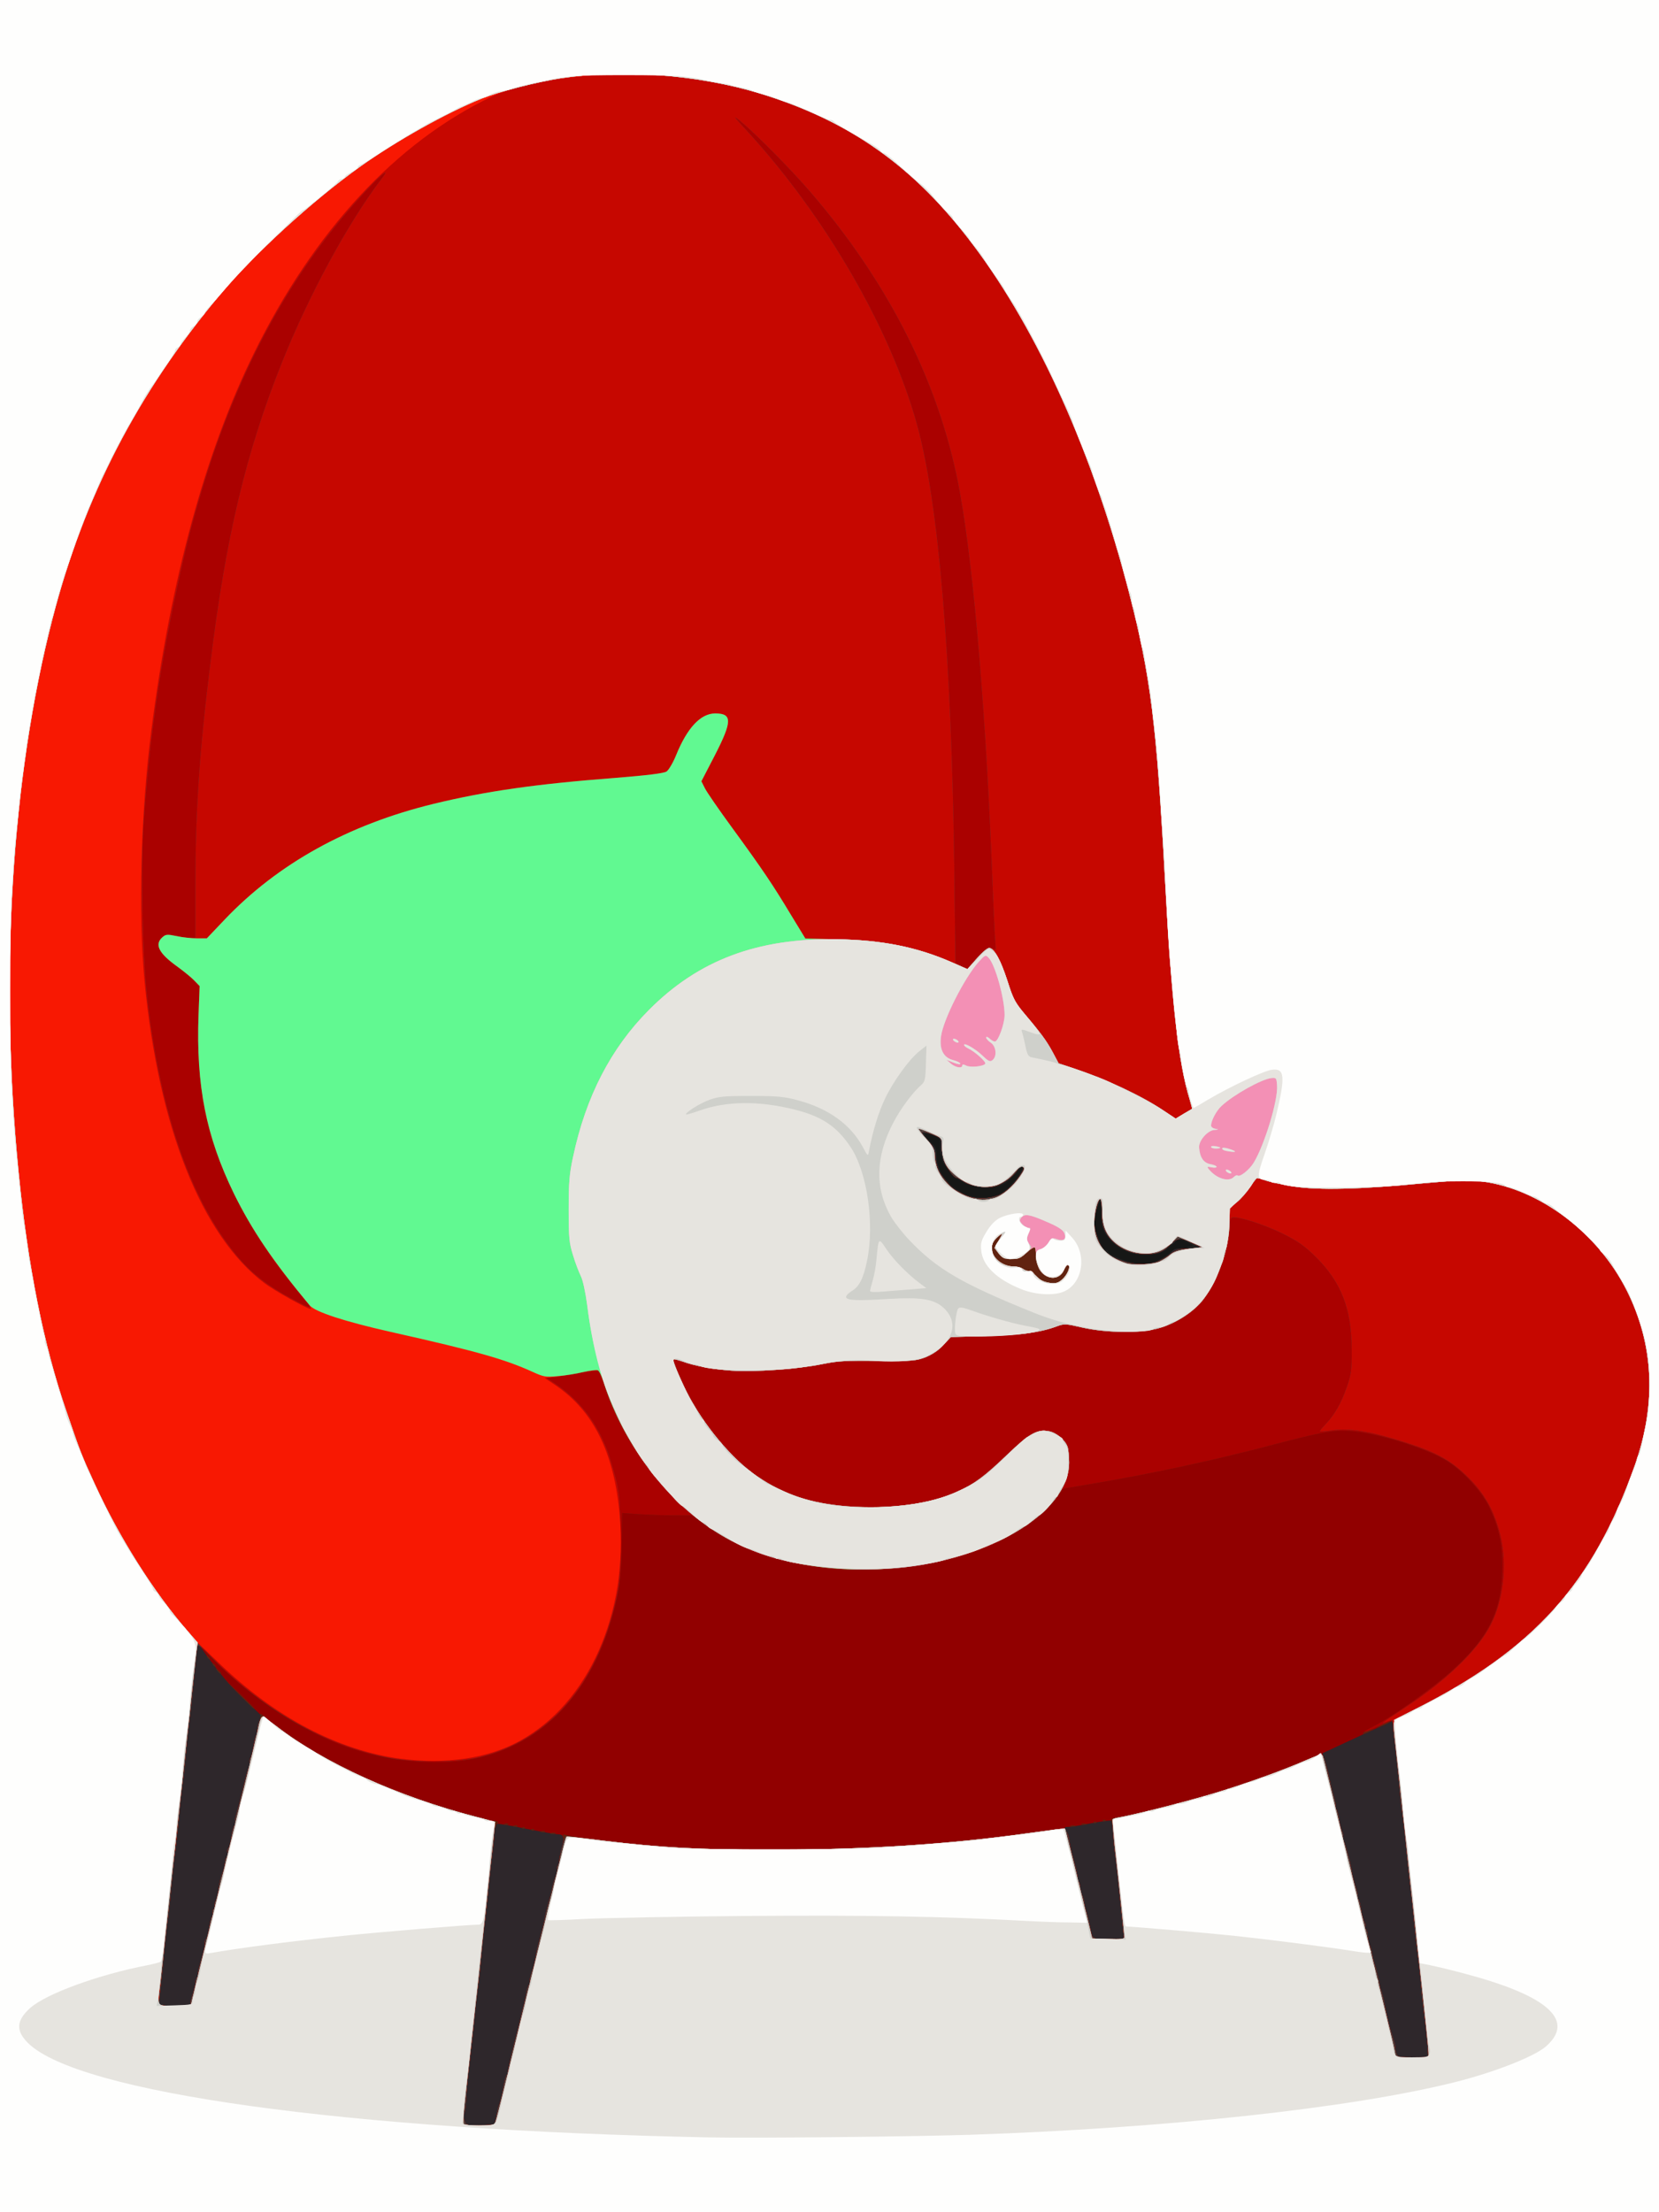
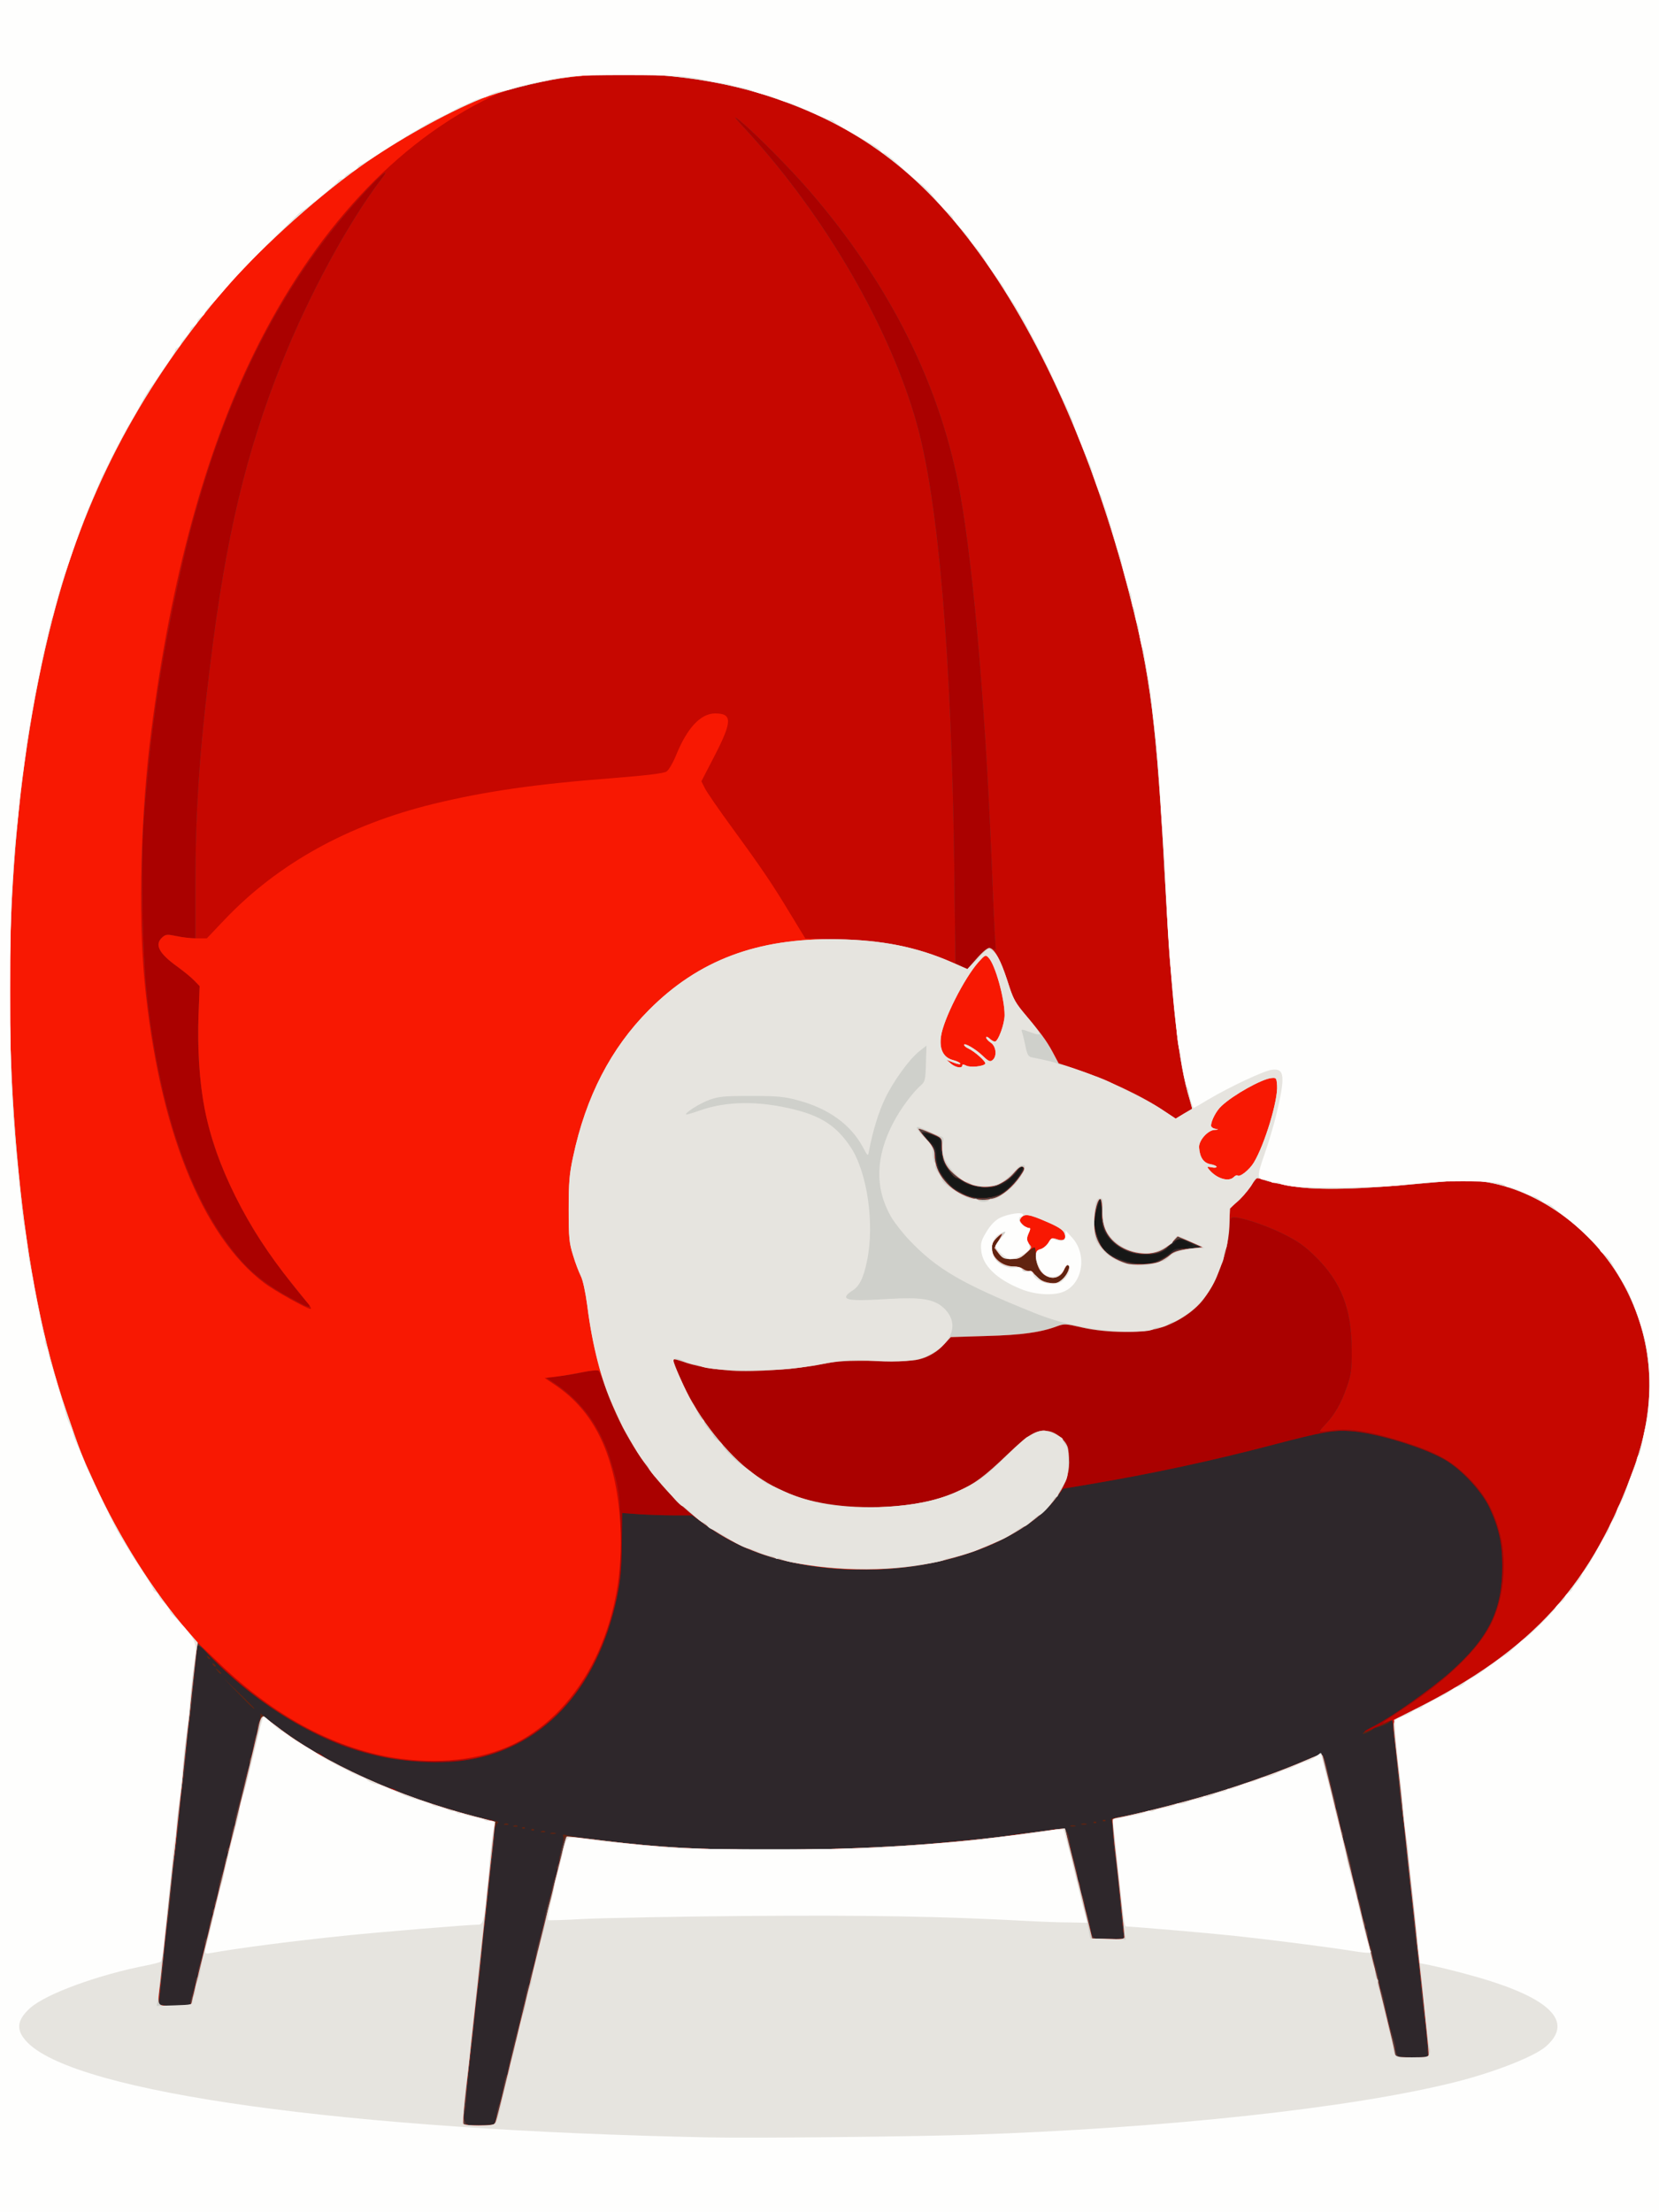
<svg xmlns="http://www.w3.org/2000/svg" width="300" height="400" version="1" viewBox="4000 2000 8000 12000">
  <rect x="4000" y="2000" width="8000" height="12000" fill="#333333" stroke="none" />
  <path fill="#161716" d="M0 8000V0h16000v16000H0V8000z" />
  <path fill="#202120" d="M0 8000V0h16000v16000H0V8000zm9748 849c26-7 66-27 89-46 32-25 48-32 66-27 14 3 28 1 31-5 4-6 17-11 29-11 15-1 8-7-24-21l-45-20-39 36c-22 19-55 40-75 45-58 15-146 4-195-24-82-49-115-111-110-208 1-27-2-48-6-48-11 0-32 76-33 115-1 37 45 145 62 145 6 0 12 3 12 8 0 12 81 51 125 61 56 12 60 12 113 0zm-832-368c41-19 112-93 127-134 8-21 7-21-20 3-15 14-34 33-41 43-25 32-73 49-139 49-135-1-242-100-243-224 0-46 0-46-44-61-41-14-44-14-38 1 3 9 19 27 34 40 23 20 28 32 28 70 1 154 195 277 336 213z" />
  <path fill="#2e272b" d="M0 8000V0h16000v16000H0V8000zm9798 836c15-8 38-26 52-40 17-20 31-25 50-22 14 3 43 2 65-2l40-7-43-23c-50-26-80-28-88-7-4 8-12 15-19 15s-15 7-19 15c-12 32-110 50-185 34-55-12-123-59-151-104-17-27-23-54-25-113-1-42-3-79-4-82-5-15-37 110-35 140 1 40 30 117 53 143 18 21 64 43 131 63 51 16 138 11 178-10zm-892-346c39-15 85-56 121-110 26-38 29-49 18-54-9-3-15 0-15 8 0 7-21 31-46 54-74 66-167 73-265 19-49-27-113-102-105-123 3-7 1-16-5-20-6-3-9-24-7-47 2-40 2-41-49-64-45-19-51-20-46-5 4 9 22 31 40 50 27 26 33 41 33 75 0 47 27 109 62 147 22 23 89 62 128 74 28 8 109 6 136-4z" />
-   <path fill="#910000" d="M0 8000V0h16000v16000H0V8000zm6193 5480c4-25 11-52 14-60s7-19 8-25c1-5 3-14 5-20 3-12 4-20 15-73 4-23 12-45 16-48 5-3 7-9 5-13-3-4 13-77 35-162s41-163 43-174 5-22 6-25c3-6 3-9 15-68 4-23 12-45 16-48 5-3 7-9 4-14s2-30 11-56 18-63 20-82c2-18 14-66 25-105 11-40 22-84 24-99 4-26 22-97 32-128 3-8 7-26 9-39s10-41 18-61c8-21 12-40 9-44-3-3-1-12 5-19 7-8 9-16 6-19s2-31 11-62c19-66 15-86-18-86-13 0-91-14-173-30-81-17-153-29-159-27-5 2-11 21-12 43-2 42-7 90-18 169-6 53-14 121-20 195-5 49-12 115-20 170-2 19-7 64-10 100s-8 85-10 110-7 61-9 80c-10 66-17 125-22 185-6 72-12 128-18 175-18 151-22 189-29 290-2 25-6 51-10 57s-3 23 3 38c10 25 12 26 87 23l77-3 9-45zm5051-382c-3-35-7-79-9-98-7-48-15-117-20-165-2-22-6-67-9-100s-9-80-12-105c-11-83-14-115-19-165-5-56-11-113-20-195-7-53-10-83-20-180-3-25-7-65-9-90s-7-70-11-100c-11-80-16-119-21-175-11-125-20-215-30-290-3-22-6-55-7-72 0-21-4-30-11-25-6 5-40 21-76 36-36 16-117 53-181 83l-116 54 17 52c10 29 21 73 25 97 4 25 13 64 21 88s12 47 9 52-1 11 4 14 12 30 16 59c4 28 12 57 17 64s7 17 3 23-3 16 2 23c11 14 42 127 47 173 2 17 11 52 20 78s14 51 11 56-1 11 4 14 12 30 16 59c4 28 12 57 17 64s7 17 4 22c-4 5-2 12 4 16 5 3 10 20 10 36 0 17 5 39 10 49 6 10 12 31 14 47 2 15 6 35 9 43 9 26 31 113 32 129 0 9 4 21 7 26 4 8 15 52 24 100 1 6 3 15 4 20 2 6 4 15 5 20 6 32 18 76 31 116 8 25 14 50 13 55 0 5 2 19 6 32 7 20 13 22 90 22h83l-4-62zm-6709-227c-3-5 1-29 10-53 8-24 15-53 15-65s5-25 10-28c6-4 8-10 5-15-3-4 2-30 10-56 20-68 29-107 26-118-1-4 2-13 8-20 5-6 12-35 16-63 4-29 11-55 16-58 4-3 6-12 3-19-3-8 0-17 5-21 6-3 9-10 6-15s-1-19 5-29c6-11 13-42 16-68s12-63 20-81c8-19 14-45 14-58 0-12 5-26 10-29 6-4 8-15 5-25s-2-21 3-24c6-3 13-30 17-61 3-30 11-57 16-61 5-3 7-9 4-14-3-4 1-30 9-56 8-27 24-92 37-144 12-52 26-100 31-107s7-17 3-23-2-16 3-23 13-36 17-64c4-29 11-56 16-59s7-9 4-14 1-28 9-51l15-42-95-90c-80-76-137-144-230-275-9-13-18-22-20-19-5 4-14 86-28 247-6 63-12 114-21 185-7 52-11 93-19 185-6 63-12 114-21 185-7 52-11 93-19 185-5 54-11 104-22 185-3 22-7 63-9 90-3 28-7 70-10 95-2 25-6 63-9 85-2 22-7 60-11 85-3 25-8 70-11 100-12 136-17 180-28 278l-6 52h90c54 0 89-4 85-9zm5058-398c-7-62-13-124-27-273-3-30-8-75-11-100-10-66-15-119-18-172-1-25-5-49-8-52s-51 3-108 14c-56 11-112 20-126 20-22 0-23 1-10 28 8 15 16 43 19 62s14 68 26 108c11 40 18 77 15 82s-1 11 5 15c5 3 10 17 10 31s5 34 10 44c6 10 11 32 13 47 2 16 6 33 9 38 4 8 13 44 24 100 10 54 12 55 100 55h83l-6-47zm180-3627c20-8 54-27 75-42 20-16 48-29 62-30 14 0 45-1 70-3 41-2 43-3 20-13-14-5-37-16-52-24-39-21-64-17-95 13-43 44-73 56-138 56-89 0-169-42-209-108-25-42-29-60-29-118 0-37-3-70-7-72-9-6-32 77-34 125-2 37 27 123 52 152 51 61 200 94 285 64zm-846-367c40-19 94-75 120-125 9-18 8-24-3-28-9-3-17 2-21 12-9 25-43 56-90 82-36 20-51 22-108 17-42-4-76-14-95-27-15-11-33-20-38-20-18 0-61-59-72-98-5-20-10-55-10-78 0-41-1-41-55-61-65-24-72-13-21 36 28 27 35 42 40 89 4 32 14 69 24 83 27 40 66 84 82 93 8 4 31 16 50 26 49 27 141 26 197-1z" />
  <g fill="#612310">
    <path d="M0 8000V0h16000v16000H0V8000zm6193 5480c4-25 11-52 14-60s7-19 8-25c1-5 3-14 5-20 3-12 4-20 15-73 4-23 12-45 16-48 5-3 7-9 5-13-3-4 13-77 35-162s41-163 43-174 5-22 6-25c3-6 3-9 15-68 4-23 12-45 16-48 5-3 7-9 4-14s2-30 11-56 18-63 20-82c2-18 14-66 25-105 11-40 22-84 24-99 4-26 22-97 32-128 3-8 7-26 9-39s10-41 18-61c8-21 12-40 9-44-3-3-1-12 5-19 7-8 9-16 6-19s2-31 11-62c9-32 14-64 11-73-5-12-2-14 16-9 47 14 400 55 578 67 371 26 1112 12 1475-27 72-7 164-16 205-19s100-10 130-16 80-12 110-15c30-2 79-9 109-14 103-19 113-13 125 73 3 18 14 65 26 105 11 40 18 77 15 82s-1 11 5 15c5 3 10 17 10 31s5 34 10 44c6 10 11 32 13 47 2 16 6 33 9 38 4 8 13 44 24 100 10 54 12 55 100 55h83l-6-47c-7-62-13-124-27-273-3-30-8-75-11-100-10-64-15-118-18-170-1-25-5-50-9-56-5-8 10-13 45-18 66-8 376-85 527-132 149-46 370-126 482-174 102-45 96-48 123 70 9 41 23 97 31 124 7 26 12 52 9 56-3 5-1 11 4 14s12 30 16 59c4 28 12 57 17 64s7 17 3 23-3 16 2 23c11 14 42 127 47 173 2 17 11 52 20 78s14 51 11 56-1 11 4 14 12 30 16 59c4 28 12 57 17 64s7 17 4 22c-4 5-2 12 4 16 5 3 10 20 10 36 0 17 5 39 10 49 6 10 12 31 14 47 2 15 6 35 9 43 9 26 31 113 32 129 0 9 4 21 7 26 4 8 15 52 24 100 1 6 3 15 4 20 2 6 4 15 5 20 6 32 18 76 31 116 8 25 14 50 13 55 0 5 2 19 6 32 7 20 13 22 90 22h83l-4-62c-3-35-7-79-9-98-7-48-15-117-20-165-2-22-6-67-9-100s-9-80-12-105c-11-83-14-115-19-165-5-56-11-113-20-195-7-53-10-83-20-180-3-25-7-65-9-90s-7-70-11-100c-11-80-16-119-21-175-11-125-20-215-30-290-3-22-6-55-7-72 0-18-4-33-9-33-4 0-8 4-8 8 0 8-64 34-76 32-4-1-10 2-13 7s-19 14-34 21c-47 20-20-6 34-33 93-47 314-203 415-293 211-188 284-336 284-577 0-125-19-210-72-322-42-86-148-201-238-254-114-67-371-146-511-156-94-7-156 4-419 73-338 89-666 159-1004 216l-138 23-48 61c-63 80-160 152-295 218-247 122-555 177-859 156-320-23-544-96-744-242l-67-48h-95c-52 0-138-3-190-6l-95-7-2 169c-1 138-6 191-26 289-107 509-415 832-842 886-120 15-320 5-437-22-260-59-499-178-733-366-83-67-225-200-225-212 0-3-9-12-20-19-17-10-20-10-21 5-1 10-3 34-5 53-4 34-8 78-19 185-5 61-11 114-20 180-7 52-11 93-19 185-6 63-12 114-21 185-7 52-11 93-19 185-3 30-8 73-11 95-11 85-16 132-20 180-3 28-7 70-10 95-2 25-6 63-9 85-2 22-7 60-11 85-3 25-8 70-11 100-12 136-17 180-28 278l-6 52h90c54 0 89-4 85-9-3-5 1-29 10-53 8-24 15-53 15-65s5-25 10-28c6-4 8-10 5-15-3-4 2-30 10-56 20-68 29-107 26-118-1-4 2-13 8-20 5-6 12-35 16-63 4-29 11-55 16-58 4-3 6-12 3-19-3-8 0-17 5-21 6-3 9-10 6-15s-1-19 5-29c6-11 13-42 16-68s12-63 20-81c8-19 14-45 14-58 0-12 5-26 10-29 6-4 8-15 5-25s-2-21 3-24c6-3 13-30 17-61 3-30 11-57 16-61 5-3 7-9 4-14-3-4 1-30 9-56 8-27 24-92 37-144 12-52 26-100 31-107s7-17 3-23-2-16 3-23 13-36 17-64c4-29 11-56 16-59s7-9 4-14 1-28 9-51c8-24 12-47 8-53-3-6 16 9 43 33 55 47 252 181 268 181 6 0 18 6 26 14 36 31 339 176 368 176 8 0 24 6 36 14 47 30 409 142 521 161 29 5 36 9 25 15-8 5-15 26-16 47-2 41-8 91-18 168-6 53-14 121-20 195-5 49-12 115-20 170-2 19-7 64-10 100s-8 85-10 110-7 61-9 80c-10 66-17 125-22 185-6 72-12 128-18 175-18 151-22 189-29 290-2 25-6 51-10 57s-3 23 3 38c10 25 12 26 87 23l77-3 9-45zm3580-4634c20-8 54-27 75-42 20-16 48-29 62-30 14 0 45-1 70-3 41-2 43-3 20-13-14-5-37-16-52-24-39-21-64-17-95 13-43 44-73 56-138 56-89 0-169-42-209-108-25-42-29-60-29-118 0-37-3-70-7-72-9-6-32 77-34 125-2 37 27 123 52 152 51 61 200 94 285 64zm-846-367c40-19 94-75 120-125 9-18 8-24-3-28-9-3-17 2-21 12-9 25-43 56-90 82-36 20-51 22-108 17-42-4-76-14-95-27-15-11-33-20-38-20-18 0-61-59-72-98-5-20-10-55-10-78 0-41-1-41-55-61-65-24-72-13-21 36 28 27 35 42 40 89 4 32 14 69 24 83 27 40 66 84 82 93 8 4 31 16 50 26 49 27 141 26 197-1z" />
    <path d="M6488 11943c6-2 18-2 25 0 6 3 1 5-13 5s-19-2-12-5zM6438 11933c7-3 16-2 19 1 4 3-2 6-13 5-11 0-14-3-6-6zM6383 11923c4-3 10-3 14 0 3 4 0 7-7 7s-10-3-7-7zM6333 11913c4-3 10-3 14 0 3 4 0 7-7 7s-10-3-7-7zM6288 11903c7-3 16-2 19 1 4 3-2 6-13 5-11 0-14-3-6-6zM9308 11903c6-2 18-2 25 0 6 3 1 5-13 5s-19-2-12-5zM6238 11893c7-3 16-2 19 1 4 3-2 6-13 5-11 0-14-3-6-6zM9368 11893c6-2 18-2 25 0 6 3 1 5-13 5s-19-2-12-5zM9433 11883c4-3 10-3 14 0 3 4 0 7-7 7s-10-3-7-7zM9483 11873c4-3 10-3 14 0 3 4 0 7-7 7s-10-3-7-7zM4790 11183l-85-88 88 85c48 46 87 86 87 87 0 8-11-3-90-84zM4679 11063c-13-16-12-17 4-4 9 7 17 15 17 17 0 8-8 3-21-13zM4654 11028c-4-7-3-8 4-4 12 7 16 16 8 16-3 0-8-5-12-12zM4624 10988c-4-7-3-8 4-4 12 7 16 16 8 16-3 0-8-5-12-12z" />
  </g>
  <path fill="#aa0100" d="M0 8000V0h16000v16000H0V8000zm6193 5480c4-25 11-52 14-60s7-19 8-25c1-5 3-14 5-20 3-12 4-20 15-73 4-23 12-45 16-48 5-3 7-9 5-13-3-4 13-77 35-162s41-163 43-174 5-22 6-25c3-6 3-9 15-68 4-23 12-45 16-48 5-3 7-9 4-14s2-30 11-56 18-63 20-82c2-18 14-66 25-105 11-40 22-84 24-99 4-26 22-97 32-128 3-8 7-26 9-39s10-41 18-61c8-21 12-40 9-43s-1-12 3-19c5-7 8-20 9-28 1-29 28-130 35-130 4 0 96 11 206 25 305 37 516 49 909 49 365 0 704-14 940-40 72-7 164-16 205-19s100-10 130-16 80-12 110-15c30-2 79-9 109-14 103-19 113-13 125 73 3 18 14 65 26 105 11 40 18 77 15 82s-1 11 5 15c5 3 10 17 10 31s5 34 10 44c6 10 11 32 13 47 2 16 6 33 9 38 4 8 13 44 24 100 10 54 12 55 100 55h83l-6-47c-7-62-13-124-27-273-3-30-8-75-11-100-10-70-15-120-18-179l-2-54 145-33c325-73 655-177 901-284 103-45 97-48 124 70 9 41 23 97 31 124 7 26 12 52 9 56-3 5-1 11 4 14s12 30 16 59c4 28 12 57 17 64s7 17 3 23-3 16 2 23c11 14 42 127 47 173 2 17 11 52 20 78s14 51 11 56-1 11 4 14 12 30 16 59c4 28 12 57 17 64s7 17 4 22c-4 5-2 12 4 16 5 3 10 20 10 36 0 17 5 39 10 49 6 10 12 31 14 47 2 15 6 35 9 43 9 26 31 113 32 129 0 9 4 21 7 26 4 8 15 52 24 100 1 6 3 15 4 20 2 6 4 15 5 20 6 32 18 76 31 116 8 25 14 50 13 55 0 5 2 19 6 32 7 20 13 22 90 22h83l-4-62c-3-35-7-79-9-98-7-48-15-117-20-165-2-22-6-67-9-100s-9-80-12-105c-11-83-14-115-19-165-5-56-11-113-20-195-7-53-10-83-20-180-3-25-7-65-9-90s-7-70-11-100c-11-80-16-119-21-175-11-125-20-215-30-290-3-22-6-55-7-72 0-18-1-33-3-33-1 0-36 16-78 35-85 39-103 39-26 0 94-47 314-203 416-293 211-188 284-336 284-577 0-125-19-210-72-322-42-86-148-201-238-254-114-67-371-146-511-156-94-7-156 4-419 73-338 89-666 159-1004 216l-138 23-48 61c-63 80-160 152-295 218-247 122-555 177-859 156-320-23-544-96-744-242l-67-48h-95c-52 0-138-3-190-6l-95-7-2 169c-1 138-6 191-26 289-107 509-415 832-842 886-181 23-409-2-605-68-248-82-556-284-750-490-69-74-80-83-81-62-1 13-3 40-5 59-4 34-8 78-19 185-5 61-11 114-20 180-7 52-11 93-19 185-6 63-12 114-21 185-7 52-11 93-19 185-3 30-8 73-11 95-11 85-16 132-20 180-3 28-7 70-10 95-2 25-6 63-9 85-2 22-7 60-11 85-3 25-8 70-11 100-12 136-17 180-28 278l-6 52h90c54 0 89-4 85-9-3-5 1-29 10-53 8-24 15-53 15-65s5-25 10-28c6-4 8-10 5-15-3-4 2-30 10-56 20-68 29-107 26-118-1-4 2-13 8-20 5-6 12-35 16-63 4-29 11-55 16-58 4-3 6-12 3-19-3-8 0-17 5-21 6-3 9-10 6-15s-1-19 5-29c6-11 13-42 16-68s12-63 20-81c8-19 14-45 14-58 0-12 5-26 10-29 6-4 8-15 5-25s-2-21 3-24c6-3 13-30 17-61 3-30 11-57 16-61 5-3 7-9 4-14-3-4 1-30 9-56 8-27 24-92 37-144 12-52 26-100 31-107s7-17 3-23-2-16 3-23 13-34 17-62c4-27 10-54 13-60 7-10 8-16 10-51 1-11 8-28 15-39 13-17 18-15 78 32 71 56 219 153 233 153 5 0 17 6 25 14 36 31 339 176 368 176 8 0 24 6 36 14 44 29 427 148 506 158 23 3 25 7 23 53-1 51-5 92-17 180-6 53-14 121-20 195-5 49-12 115-20 170-2 19-7 64-10 100s-8 85-10 110-7 61-9 80c-10 66-17 125-22 185-6 72-12 128-18 175-18 151-22 189-29 290-2 25-6 51-10 57s-3 23 3 38c10 25 12 26 87 23l77-3 9-45zm3081-4551c24-29 35-69 19-69-5 0-15 15-23 33-27 58-108 47-136-18-8-19-14-50-14-68 0-19-3-37-6-40-4-4-25 9-46 29-35 31-45 35-85 32-37-2-50-9-67-31l-21-28 24-42c21-36 22-40 5-27-32 25-43 44-44 70 0 52 58 100 122 100 18 0 41 7 51 15 11 7 25 11 32 9 7-3 18 4 24 15 16 29 59 50 103 51 28 0 42-7 62-31zm499-83c20-8 54-27 75-42 20-16 48-29 62-30 14 0 45-1 70-3 41-2 43-3 20-13-14-5-37-16-52-24-39-21-64-17-95 13-43 44-73 56-138 56-89 0-169-42-209-108-25-42-29-60-29-118 0-37-3-70-7-72-9-6-32 77-34 125-2 37 27 123 52 152 51 61 200 94 285 64zm-846-367c40-19 94-75 120-125 9-18 8-24-3-28-9-3-17 2-21 12-9 25-43 56-90 82-36 20-51 22-108 17-42-4-76-14-95-27-15-11-33-20-38-20-18 0-61-59-72-98-5-20-10-55-10-78 0-41-1-41-55-61-65-24-72-13-21 36 28 27 35 42 40 89 4 32 14 69 24 83 27 40 66 84 82 93 8 4 31 16 50 26 49 27 141 26 197-1z" />
  <path fill="#4d403d" d="M0 8000V0h16000v16000H0V8000zm6193 5480c4-25 11-52 14-60s7-19 8-25c1-5 3-14 5-20 3-12 4-20 15-73 4-23 12-45 16-48 5-3 7-9 5-13-3-4 13-77 35-162s41-163 43-174 5-22 6-25c3-6 3-9 15-68 4-23 12-45 16-48 5-3 7-9 4-14s2-30 11-56 18-63 20-82c2-18 14-66 25-105 11-40 22-84 24-99 4-26 22-97 32-128 3-8 7-26 9-39s10-41 18-61c8-21 12-40 9-43s-1-12 3-19c5-7 8-20 9-28 1-29 28-130 35-130 4 0 96 11 206 25 305 37 516 49 909 49 498 0 969-30 1385-89 223-31 208-31 220-1 5 15 12 42 14 59 3 18 14 65 26 105 11 40 18 77 15 82s-1 11 5 15c5 3 10 17 10 31s5 34 10 44c6 10 11 32 13 47 2 16 6 33 9 38 4 8 13 44 24 100 10 54 12 55 100 55h83l-6-47c-7-62-13-124-27-273-3-30-8-75-11-100-10-70-15-120-18-179l-2-54 145-33c325-73 655-177 901-284 103-45 97-48 124 70 9 41 23 97 31 124 7 26 12 52 9 56-3 5-1 11 4 14s12 30 16 59c4 28 12 57 17 64s7 17 3 23-3 16 2 23c11 14 42 127 47 173 2 17 11 52 20 78s14 51 11 56-1 11 4 14 12 30 16 59c4 28 12 57 17 64s7 17 4 22c-4 5-2 12 4 16 5 3 10 20 10 36 0 17 5 39 10 49 6 10 12 31 14 47 2 15 6 35 9 43 9 26 31 113 32 129 0 9 4 21 7 26 4 8 15 52 24 100 1 6 3 15 4 20 2 6 4 15 5 20 6 32 18 76 31 116 8 25 14 50 13 55 0 5 2 19 6 32 7 20 13 22 90 22h83l-4-62c-3-35-7-79-9-98-7-48-15-117-20-165-2-22-6-67-9-100s-9-80-12-105c-11-83-14-115-19-165-5-56-11-113-20-195-7-53-10-83-20-180-3-25-7-65-9-90s-7-70-11-100c-11-80-16-119-21-175-11-125-20-215-30-290-3-22-6-55-7-72-1-36-7-39-40-22-41 21-3-7 113-83 216-143 384-304 455-440 71-135 93-328 55-488-32-130-82-222-170-311-92-93-173-139-334-191-198-64-314-83-411-69-33 5-62 7-64 5s11-18 28-36c50-51 87-116 117-203 25-71 28-94 27-205 0-218-57-365-193-500-62-61-96-86-181-128-100-50-250-98-276-87-8 3-13 23-13 53 0 62-32 186-71 270-63 141-163 231-303 274-98 31-289 30-426-1-87-20-97-21-135-7-87 33-192 48-384 53l-193 6-40 43c-25 28-60 51-96 66-53 20-71 22-262 20-171-2-221 1-301 18-127 26-371 44-489 35-103-7-200-25-269-50-24-8-46-14-48-11-5 5 31 94 71 174 90 179 249 370 385 461 145 99 290 146 488 162 227 17 448-12 596-79 94-43 147-82 273-203 120-115 161-137 226-125 38 7 85 46 99 83 5 13 9 53 9 87 0 275-446 537-979 575-319 23-624-31-855-152-305-158-578-498-692-861-10-32-24-60-31-63s-43 2-80 10c-37 9-98 19-135 22l-67 7 52 35c146 99 245 236 300 418 47 155 52 194 52 425 0 201-3 236-24 330-105 461-360 755-736 850-127 32-363 33-515 1-332-70-649-250-927-528-77-76-93-88-94-70-1 12-3 38-5 57-4 34-8 78-19 185-5 61-11 114-20 180-7 52-11 93-19 185-6 63-12 114-21 185-7 52-11 93-19 185-3 30-8 73-11 95-11 85-16 132-20 180-3 28-7 70-10 95-2 25-6 63-9 85-2 22-7 60-11 85-3 25-8 70-11 100-12 136-17 180-28 278l-6 52h90c54 0 89-4 85-9-3-5 1-29 10-53 8-24 15-53 15-65s5-25 10-28c6-4 8-10 5-15-3-4 2-30 10-56 20-68 29-107 26-118-1-4 2-13 8-20 5-6 12-35 16-63 4-29 11-55 16-58 4-3 6-12 3-19-3-8 0-17 5-21 6-3 9-10 6-15s-1-19 5-29c6-11 13-42 16-68s12-63 20-81c8-19 14-45 14-58 0-12 5-26 10-29 6-4 8-15 5-25s-2-21 3-24c6-3 13-30 17-61 3-30 11-57 16-61 5-3 7-9 4-14-3-4 1-30 9-56 8-27 24-92 37-144 12-52 26-100 31-107s7-17 3-23-2-16 3-23 13-34 17-62c4-27 10-54 13-60 7-10 8-16 10-51 1-11 8-28 15-38 13-17 18-15 87 38 258 200 656 380 1080 490l105 28-2 46c-3 51-7 98-18 177-6 53-14 121-20 195-5 49-12 115-20 170-2 19-7 64-10 100s-8 85-10 110-7 61-9 80c-10 66-17 125-22 185-6 72-12 128-18 175-18 151-22 189-29 290-2 25-6 51-10 57s-3 23 3 38c10 25 12 26 87 23l77-3 9-45zM5180 9081c0-6-5-13-11-16-22-14-176-215-252-330-96-145-203-362-251-508-71-216-99-444-89-721l6-157-29-30c-16-17-57-50-91-75-101-72-126-120-83-159 19-17 26-18 79-7 31 7 67 12 79 12h22v-280c0-406 21-727 81-1210 84-687 193-1145 389-1635 145-363 359-758 539-994 57-74-9-19-112 95-346 380-609 840-802 1404-54 159-116 374-150 520-126 540-188 947-226 1469-16 223-6 730 19 951 73 638 243 1118 500 1417 72 84 158 150 279 215 92 50 103 54 103 39zm4094-152c24-29 35-69 19-69-5 0-15 15-23 33-27 58-108 47-136-18-8-19-14-50-14-68 0-19-3-37-6-40-4-4-25 9-46 29-35 31-45 35-85 32-37-2-50-9-67-31l-21-28 24-42c21-36 22-40 5-27-32 25-43 44-44 70 0 52 58 100 122 100 18 0 41 7 51 15 11 7 25 11 32 9 7-3 18 4 24 15 16 29 59 50 103 51 28 0 42-7 62-31zm499-83c20-8 54-27 75-42 20-16 48-29 62-30 14 0 45-1 70-3 41-2 43-3 20-13-14-5-37-16-52-24-39-21-64-17-95 13-43 44-73 56-138 56-89 0-169-42-209-108-25-42-29-60-29-118 0-37-3-70-7-72-9-6-32 77-34 125-2 37 27 123 52 152 51 61 200 94 285 64zm-846-367c40-19 94-75 120-125 9-18 8-24-3-28-9-3-17 2-21 12-9 25-43 56-90 82-36 20-51 22-108 17-42-4-76-14-95-27-15-11-33-20-38-20-18 0-61-59-72-98-5-20-10-55-10-78 0-41-1-41-55-61-65-24-72-13-21 36 28 27 35 42 40 89 4 32 14 69 24 83 27 40 66 84 82 93 8 4 31 16 50 26 49 27 141 26 197-1zm-49-1334l24 6-6-98c-3-54-8-165-11-248-34-905-100-1699-176-2125-102-577-378-1134-813-1639-103-120-295-314-376-381-48-39-44-33 37 55 422 461 773 1067 917 1585 118 425 188 1262 203 2409l6 513 31 19 31 19 54-61c46-51 58-60 79-54z" />
  <path fill="#c60700" d="M0 8000V0h16000v16000H0V8000zm6189 5508c5-13 23-84 41-158 37-154 205-838 285-1163 29-121 55-221 58-223 2-2 93 7 203 21 305 37 516 49 909 49 498 0 969-30 1385-89 58-8 128-17 156-21l51-6 11 43c7 24 40 159 75 299l62 255 88 3c66 2 87 0 87-10 0-13-28-279-54-508-7-69-12-128-10-131 2-4 23-9 46-13 74-12 367-87 513-131 167-51 362-121 486-175 62-27 91-35 94-27 3 7 27 107 55 222 28 116 75 309 105 430 183 747 224 914 230 948l7 37h89c89 0 89 0 89-26 0-14-16-168-35-342s-53-483-75-687c-77-717-83-770-87-774-1-2-15 1-30 8-41 18-21 3 107-81 216-143 384-304 455-440 71-135 93-328 55-488-32-130-82-222-170-311-92-93-173-139-334-191-198-64-314-83-411-69-33 5-62 7-64 5s11-18 28-36c50-51 87-116 117-203 25-71 28-94 27-205 0-218-57-365-193-500-62-61-96-86-181-128-100-50-250-98-276-87-8 3-13 23-13 53 0 62-32 186-71 270-63 141-163 231-303 274-98 31-289 30-426-1-87-20-97-21-135-7-87 33-192 48-384 53l-193 6-40 43c-25 28-60 51-96 66-53 20-71 22-262 20-171-2-221 1-301 18-127 26-371 44-489 35-103-7-200-25-269-50-24-8-46-14-48-11-5 5 31 94 71 174 90 179 249 370 385 461 145 99 290 146 488 162 227 17 448-12 596-79 94-43 147-82 273-203 120-115 161-137 226-125 38 7 85 46 99 83 5 13 9 53 9 87 0 275-446 537-979 575-319 23-624-31-855-152-305-158-578-498-692-861-10-32-24-60-31-63s-43 2-80 10c-37 9-98 19-135 22l-67 7 52 35c146 99 245 236 300 418 47 155 52 194 52 425 0 201-3 236-24 330-105 461-360 755-736 850-127 32-363 33-515 1-331-70-649-250-927-527l-91-91-6 41c-4 22-15 125-26 229-11 103-29 269-40 370-11 100-26 247-35 327-8 80-17 161-20 180s-14 118-25 220c-10 102-28 271-40 375-11 105-20 198-20 208 0 15 11 17 88 17h87l22-93c35-141 185-756 268-1092 40-165 76-317 80-338 4-20 11-40 16-42 4-3 40 19 80 50 257 199 656 380 1080 490 102 26 105 28 102 54-4 32-70 654-78 731-3 30-12 114-20 185-16 141-48 431-65 588-6 54-8 103-5 108 4 5 42 9 86 9 73 0 80-2 88-22zM5180 9081c0-6-5-13-11-16-22-14-176-215-252-330-96-145-203-362-251-508-71-216-99-444-89-721l6-157-29-30c-16-17-57-50-91-75-101-72-126-120-83-159 19-17 26-18 79-7 31 7 67 12 79 12h22v-280c0-406 21-727 81-1210 84-687 193-1145 389-1635 145-363 359-758 539-994 57-74-9-19-112 95-346 380-609 840-802 1404-54 159-116 374-150 520-126 540-188 947-226 1469-16 223-6 730 19 951 73 638 243 1118 500 1417 72 84 158 150 279 215 92 50 103 54 103 39zm4094-152c24-29 35-69 19-69-5 0-15 15-23 33-27 58-108 47-136-18-8-19-14-50-14-68 0-19-3-37-6-40-4-4-25 9-46 29-35 31-45 35-85 32-37-2-50-9-67-31l-21-28 24-42c21-36 22-40 5-27-32 25-43 44-44 70 0 52 58 100 122 100 18 0 41 7 51 15 11 7 25 11 32 9 7-3 18 4 24 15 16 29 59 50 103 51 28 0 42-7 62-31zm514-84c20-9 47-26 60-38 17-16 44-25 100-32l77-10-68-29-68-29-32 33c-41 42-84 60-144 60-94-1-181-52-214-124-12-26-19-64-19-103 0-34-4-64-9-68-15-9-35 65-35 130 0 107 59 181 174 218 34 12 143 6 178-8zm-895-346c44-12 101-60 142-120 23-33 26-42 15-49-10-6-24 3-49 32-85 99-217 102-325 7-49-43-66-84-66-155 0-41 0-42-61-68-34-15-63-25-66-23-2 2 17 27 42 55 35 39 45 58 45 84 0 103 78 198 193 234 52 16 82 17 130 3zm-15-1354l24 6-6-98c-3-54-8-165-11-248-34-905-100-1699-176-2125-102-577-378-1134-813-1639-103-120-295-314-376-381-48-39-44-33 37 55 422 461 773 1067 917 1585 118 425 188 1262 203 2409l6 513 31 19 31 19 54-61c46-51 58-60 79-54z" />
  <path fill="#f81802" d="M0 8000V0h16000v16000H0V8000zm6189 5508c5-13 23-84 41-158 37-154 205-838 285-1163 29-121 55-221 58-223 2-2 93 7 203 21 305 37 516 49 909 49 498 0 969-30 1385-89 58-8 128-17 156-21l51-6 11 43c7 24 40 159 75 299l62 255 88 3c66 2 87 0 87-10 0-13-28-279-54-508-7-69-12-128-10-131 2-4 23-9 46-13 74-12 367-87 513-131 167-51 362-121 486-175 62-27 91-35 94-27 3 7 27 107 55 222 28 116 75 309 105 430 183 747 224 914 230 948l7 37h178v-26c0-14-15-166-34-337-19-172-53-483-76-692-22-209-49-458-60-554-11-95-20-184-20-197 0-20 17-32 113-80 647-325 969-681 1197-1329 117-333 102-652-45-945-157-313-472-550-784-591-73-10-122-8-321 10-343 33-568 38-703 17-60-10-127-24-149-32s-44-14-48-14c-3 0-21 23-39 50-18 28-50 65-72 82l-39 31v77c0 134-59 309-140 416-49 66-143 128-234 156-98 31-289 30-426-1-87-20-97-21-135-7-87 33-192 48-384 53l-193 6-40 43c-25 28-60 51-96 66-53 20-71 22-262 20-171-2-221 1-301 18-127 26-371 44-489 35-103-7-200-25-269-50-24-8-46-14-48-11-5 5 31 94 71 174 90 179 249 370 385 461 145 99 290 146 488 162 227 17 448-12 596-79 94-43 147-82 273-203 120-115 161-137 226-125 38 7 85 46 99 83 5 13 9 53 9 87 0 156-151 319-403 436-367 169-896 192-1281 54-368-132-684-473-831-899-16-44-32-84-36-89s-43-2-91 8c-46 9-110 20-143 24l-60 7 55 37c209 140 321 366 352 709 47 530-170 1018-543 1223-171 94-400 128-646 96-340-45-683-226-989-523l-112-107-6 42c-3 24-15 127-26 231-11 103-29 269-40 370-11 100-26 247-35 327-8 80-17 161-20 180s-14 118-25 220c-10 102-28 271-40 375-11 105-20 198-20 208 0 15 11 17 88 17h87l22-93c35-141 185-756 268-1092 40-165 76-317 80-338 4-20 11-40 16-42 4-3 40 19 80 50 257 199 656 380 1080 490 102 26 105 28 102 54-4 32-70 654-78 731-3 30-12 114-20 185-16 141-48 431-65 588-6 54-8 103-5 108 4 5 42 9 86 9 73 0 80-2 88-22zM5179 9081c-8-10-52-65-98-122-243-300-411-638-471-945-28-145-39-324-33-508l6-157-29-30c-16-17-57-50-91-75-101-72-126-120-83-159 19-17 26-18 79-7 31 7 81 12 110 12h53l96-101c289-304 670-515 1132-628 284-69 554-108 985-141 175-14 266-25 281-35 11-7 35-47 52-89 60-148 133-226 212-226 93 0 93 42-2 227l-73 141 18 36c9 20 77 118 150 218 165 226 220 308 318 471l78 128 168 4c248 4 437 42 624 124l87 38 52-59c31-35 59-58 68-56 28 5 60 66 98 181 30 94 43 119 87 171 90 105 123 149 157 212l33 62 81 27c182 61 367 148 488 229l66 44 43-26c24-14 45-26 46-27 1 0-5-23-13-50-62-205-97-513-134-1190-46-852-78-1107-195-1560-255-992-698-1835-1189-2265-351-307-808-494-1326-541-325-29-746 22-940 114-519 247-965 727-1292 1392-264 537-452 1226-557 2045-57 438-72 999-37 1363 76 793 309 1379 650 1637 54 41 230 139 250 140 5 0 2-8-5-19zm4095-152c24-29 35-69 19-69-5 0-15 15-23 33-27 58-108 47-136-18-8-19-14-50-14-68 0-19-3-37-6-40-4-4-25 9-46 29-35 31-45 35-85 32-37-2-50-9-67-31l-21-28 24-42c21-36 22-40 5-27-32 25-43 44-44 70 0 52 58 100 122 100 18 0 41 7 51 15 11 7 25 11 32 9 7-3 18 4 24 15 16 29 59 50 103 51 28 0 42-7 62-31zm514-84c20-9 47-26 60-38 17-16 44-25 100-32l77-10-68-29-68-29-32 33c-41 42-84 60-144 60-94-1-181-52-214-124-12-26-19-64-19-103 0-34-4-64-9-68-15-9-35 65-35 130 0 107 59 181 174 218 34 12 143 6 178-8zm-895-346c44-12 101-60 142-120 23-33 26-42 15-49-10-6-24 3-49 32-85 99-217 102-325 7-49-43-66-84-66-155 0-41 0-42-61-68-34-15-63-25-66-23-2 2 17 27 42 55 35 39 45 58 45 84 0 103 78 198 193 234 52 16 82 17 130 3z" />
-   <path fill="#61f991" d="M0 8000V0h16000v16000H0V8000zm6189 5508c5-13 23-84 41-158 37-154 205-838 285-1163 29-121 55-221 58-223 2-2 93 7 203 21 305 37 516 49 909 49 498 0 969-30 1385-89 58-8 128-17 156-21l51-6 11 43c7 24 40 159 75 299l62 255 88 3c66 2 87 0 87-10 0-13-28-279-54-508-7-69-12-128-10-131 2-4 23-9 46-13 74-12 367-87 513-131 167-51 362-121 486-175 62-27 91-35 94-27 3 7 27 107 55 222 28 116 75 309 105 430 183 747 224 914 230 948l7 37h178v-26c0-14-15-166-34-337-19-172-53-483-76-692-22-209-49-458-60-554-11-95-20-184-20-197 0-20 17-32 113-80 647-325 969-681 1197-1329 117-333 102-652-45-945-157-313-472-550-784-591-73-10-122-8-321 10-343 33-568 38-703 17-60-10-127-24-149-32s-44-14-48-14c-3 0-21 23-39 50-18 28-50 65-72 82l-39 31v77c0 134-59 309-140 416-49 66-143 128-234 156-98 31-289 30-426-1-87-20-97-21-135-7-87 33-192 48-384 53l-193 6-40 43c-25 28-60 51-96 66-53 20-71 22-262 20-171-2-221 1-301 18-127 26-371 44-489 35-103-7-200-25-269-50-24-8-46-14-48-11-5 5 31 94 71 174 90 179 249 370 385 461 145 99 290 146 488 162 227 17 448-12 596-79 94-43 147-82 273-203 120-115 161-137 226-125 38 7 85 46 99 83 5 13 9 53 9 87 0 275-446 537-979 575-319 23-624-31-855-152-305-158-578-498-692-861-10-32-24-60-31-63s-43 2-80 10c-37 9-99 19-138 22-64 6-76 4-135-23-152-69-298-111-770-217-253-57-411-109-440-144-199-239-315-411-411-606-151-311-206-587-192-969l6-157-29-30c-16-17-57-50-91-75-101-72-126-120-83-159 19-17 26-18 79-7 31 7 81 12 110 12h53l96-101c289-304 670-515 1132-628 284-69 554-108 985-141 175-14 266-25 281-35 11-7 35-47 52-89 60-148 133-226 212-226 93 0 93 42-2 227l-73 141 18 36c9 20 77 118 150 218 165 226 220 308 318 471l78 128 168 4c248 4 437 42 624 124l87 38 52-59c31-35 59-58 68-56 28 5 60 66 98 181 30 94 43 119 87 171 90 105 123 149 157 212l33 62 81 27c182 61 367 148 488 229l66 44 43-26c24-14 45-26 46-27 1 0-5-23-13-50-62-205-97-513-134-1190-46-852-78-1107-195-1560-193-749-491-1415-844-1884-321-428-670-675-1162-825-334-101-746-132-1079-81-129 20-343 75-430 111-191 77-464 231-655 367-262 187-579 477-767 702-444 532-733 1091-903 1750-223 863-289 1939-184 3005 50 506 136 939 259 1295 77 225 79 231 154 395 131 287 320 587 503 797l54 62-15 133c-8 73-25 221-36 328-39 364-60 555-75 685-8 72-26 238-40 370s-30 278-35 325c-17 142-24 130 78 130h87l22-93c35-141 185-756 268-1092 40-165 76-317 80-338 4-20 11-40 16-42 4-3 40 19 80 50 257 199 656 380 1080 490 102 26 105 28 102 54-4 32-70 654-78 731-3 30-12 114-20 185-16 141-48 431-65 588-6 54-8 103-5 108 4 5 42 9 86 9 73 0 80-2 88-22zm3085-4579c24-29 35-69 19-69-5 0-15 15-23 33-27 58-108 47-136-18-8-19-14-50-14-68 0-19-3-37-6-40-4-4-25 9-46 29-35 31-45 35-85 32-37-2-50-9-67-31l-21-28 24-42c21-36 22-40 5-27-32 25-43 44-44 70 0 52 58 100 122 100 18 0 41 7 51 15 11 7 25 11 32 9 7-3 18 4 24 15 16 29 59 50 103 51 28 0 42-7 62-31zm514-84c20-9 47-26 60-38 17-16 44-25 100-32l77-10-68-29-68-29-32 33c-41 42-84 60-144 60-94-1-181-52-214-124-12-26-19-64-19-103 0-34-4-64-9-68-15-9-35 65-35 130 0 107 59 181 174 218 34 12 143 6 178-8zm-895-346c44-12 101-60 142-120 23-33 26-42 15-49-10-6-24 3-49 32-85 99-217 102-325 7-49-43-66-84-66-155 0-41 0-42-61-68-34-15-63-25-66-23-2 2 17 27 42 55 35 39 45 58 45 84 0 103 78 198 193 234 52 16 82 17 130 3z" />
-   <path fill="#f390b5" d="M0 8000V0h16000v16000H0V8000zm6189 5508c5-13 23-84 41-158 37-154 205-838 285-1163 29-121 55-221 58-223 2-2 93 7 203 21 305 37 516 49 909 49 498 0 969-30 1385-89 58-8 128-17 156-21l51-6 11 43c7 24 40 159 75 299l62 255 88 3c66 2 87 0 87-10 0-13-28-279-54-508-7-69-12-128-10-131 2-4 23-9 46-13 74-12 367-87 513-131 167-51 362-121 486-175 62-27 91-35 94-27 3 7 27 107 55 222 28 116 75 309 105 430 183 747 224 914 230 948l7 37h178v-26c0-14-15-166-34-337-19-172-53-483-76-692-22-209-49-458-60-554-11-95-20-184-20-197 0-20 17-32 113-80 647-325 969-681 1197-1329 117-333 102-652-45-945-157-313-472-550-784-591-73-10-122-8-321 10-343 33-568 38-703 17-60-10-127-24-149-32s-44-14-48-14c-3 0-21 23-39 50-18 28-50 65-72 82l-39 31v77c0 134-59 309-140 416-49 66-143 128-234 156-98 31-289 30-426-1-87-20-97-21-135-7-87 33-192 48-384 53l-193 6-40 43c-25 28-60 51-96 66-53 20-71 22-262 20-171-2-221 1-301 18-127 26-371 44-489 35-103-7-200-25-269-50-24-8-46-14-48-11-5 5 31 94 71 174 90 179 249 370 385 461 145 99 290 146 488 162 227 17 448-12 596-79 94-43 147-82 273-203 120-115 161-137 226-125 38 7 85 46 99 83 5 13 9 53 9 87 0 228-311 455-747 545-245 51-564 44-808-16-352-86-648-325-847-685-107-193-178-425-212-696-10-73-24-138-35-160-10-20-30-71-42-112-21-67-24-94-24-250 0-145 4-194 24-285 69-326 205-589 411-796 269-271 589-391 1020-384 245 4 434 42 621 124l87 38 52-59c31-35 59-58 68-56 28 5 60 66 98 181 30 94 43 119 87 171 90 105 123 149 157 212l33 62 81 27c182 61 367 148 488 229l66 44 43-26c24-14 45-26 46-27 1 0-5-23-13-50-62-205-97-513-134-1190-46-852-78-1107-195-1560-193-749-491-1415-844-1884-321-428-670-675-1162-825-334-101-746-132-1079-81-129 20-343 75-430 111-191 77-464 231-655 367-262 187-579 477-767 702-444 532-733 1091-903 1750-223 863-289 1939-184 3005 50 506 136 939 259 1295 77 225 79 231 154 395 131 287 320 587 503 797l54 62-15 133c-8 73-25 221-36 328-39 364-60 555-75 685-8 72-26 238-40 370s-30 278-35 325c-17 142-24 130 78 130h87l22-93c35-141 185-756 268-1092 40-165 76-317 80-338 4-20 11-40 16-42 4-3 40 19 80 50 257 199 656 380 1080 490 102 26 105 28 102 54-4 32-70 654-78 731-3 30-12 114-20 185-16 141-48 431-65 588-6 54-8 103-5 108 4 5 42 9 86 9 73 0 80-2 88-22zm3085-4579c24-29 35-69 19-69-5 0-15 15-23 33-27 58-108 47-136-18-8-19-14-50-14-68 0-19-3-37-6-40-4-4-25 9-46 29-35 31-45 35-85 32-37-2-50-9-67-31l-21-28 24-42c21-36 22-40 5-27-32 25-43 44-44 70 0 52 58 100 122 100 18 0 41 7 51 15 11 7 25 11 32 9 7-3 18 4 24 15 16 29 59 50 103 51 28 0 42-7 62-31zm514-84c20-9 47-26 60-38 17-16 44-25 100-32l77-10-68-29-68-29-32 33c-41 42-84 60-144 60-94-1-181-52-214-124-12-26-19-64-19-103 0-34-4-64-9-68-15-9-35 65-35 130 0 107 59 181 174 218 34 12 143 6 178-8zm-895-346c44-12 101-60 142-120 23-33 26-42 15-49-10-6-24 3-49 32-85 99-217 102-325 7-49-43-66-84-66-155 0-41 0-42-61-68-34-15-63-25-66-23-2 2 17 27 42 55 35 39 45 58 45 84 0 103 78 198 193 234 52 16 82 17 130 3z" />
  <g fill="#cfd0cb">
    <path d="M0 8000V0h16000v16000H0V8000zm6189 5508c5-13 23-84 41-158 37-154 205-838 285-1163 29-121 55-221 58-223 2-2 93 7 203 21 305 37 516 49 909 49 498 0 969-30 1385-89 58-8 128-17 156-21l51-6 11 43c7 24 40 159 75 299l62 255 88 3c66 2 87 0 87-10 0-13-28-279-54-508-7-69-12-128-10-131 2-4 23-9 46-13 74-12 367-87 513-131 167-51 362-121 486-175 62-27 91-35 94-27 3 7 27 107 55 222 28 116 75 309 105 430 183 747 224 914 230 948l7 37h178v-26c0-14-15-166-34-337-19-172-53-483-76-692-22-209-49-458-60-554-11-95-20-184-20-197 0-20 17-32 113-80 647-325 969-681 1197-1329 117-333 102-652-45-945-157-313-472-550-784-591-73-10-122-8-321 10-343 33-568 38-703 17-60-10-127-24-149-32s-44-14-48-14c-3 0-21 23-39 50-18 28-50 65-72 82l-39 31v77c0 134-59 309-140 416-49 66-143 128-234 156-98 31-289 30-426-1-87-20-97-21-135-7-87 33-192 48-384 53l-193 6-40 43c-25 28-60 51-96 66-53 20-71 22-262 20-171-2-221 1-301 18-127 26-371 44-489 35-103-7-200-25-269-50-24-8-46-14-48-11-5 5 31 94 71 174 90 179 249 370 385 461 145 99 290 146 488 162 227 17 448-12 596-79 94-43 147-82 273-203 120-115 161-137 226-125 38 7 85 46 99 83 5 13 9 53 9 87 0 228-311 455-747 545-245 51-564 44-808-16-352-86-648-325-847-685-107-193-178-425-212-696-10-73-24-138-35-160-10-20-30-71-42-112-21-67-24-94-24-250 0-145 4-194 24-285 69-326 205-589 411-796 269-271 589-391 1020-384 245 4 434 42 621 124l87 38 52-59c31-35 59-58 68-56 28 5 60 66 98 181 30 94 43 119 87 171 90 105 123 149 157 212l33 62 81 27c182 61 367 148 488 229l66 44 43-26c24-14 45-26 46-27 1 0-5-23-13-50-62-205-97-513-134-1190-46-852-78-1107-195-1560-193-749-491-1415-844-1884-321-428-670-675-1162-825-334-101-746-132-1079-81-129 20-343 75-430 111-191 77-464 231-655 367-262 187-579 477-767 702-444 532-733 1091-903 1750-223 863-289 1939-184 3005 50 506 136 939 259 1295 77 225 79 231 154 395 131 287 320 587 503 797l54 62-15 133c-8 73-25 221-36 328-39 364-60 555-75 685-8 72-26 238-40 370s-30 278-35 325c-17 142-24 130 78 130h87l22-93c35-141 185-756 268-1092 40-165 76-317 80-338 4-20 11-40 16-42 4-3 40 19 80 50 257 199 656 380 1080 490 102 26 105 28 102 54-4 32-70 654-78 731-3 30-12 114-20 185-16 141-48 431-65 588-6 54-8 103-5 108 4 5 42 9 86 9 73 0 80-2 88-22zm3085-4579c24-29 35-69 19-69-5 0-15 15-23 33-27 58-108 47-136-18-23-55-19-92 12-99 14-4 33-20 42-35 14-26 19-28 45-19 38 14 55-2 40-35-8-17-37-35-96-60-94-41-118-44-137-22-10 13-10 19 5 35 10 11 25 20 33 20 10 0 12 6 7 18-17 39-17 54-1 71s15 20-20 50c-31 28-42 32-81 29-37-2-50-9-67-31l-21-28 24-42c21-36 22-40 5-27-32 25-43 44-44 70 0 52 58 100 122 100 18 0 41 7 51 15 11 7 25 11 32 9 7-3 18 4 24 15 16 29 59 50 103 51 28 0 42-7 62-31zm514-84c20-9 47-26 60-38 17-16 44-25 100-32l77-10-68-29-68-29-32 33c-41 42-84 60-144 60-94-1-181-52-214-124-12-26-19-64-19-103 0-34-4-64-9-68-15-9-35 65-35 130 0 107 59 181 174 218 34 12 143 6 178-8zm-895-346c44-12 101-60 142-120 23-33 26-42 15-49-10-6-24 3-49 32-85 99-217 102-325 7-49-43-66-84-66-155 0-41 0-42-61-68-34-15-63-25-66-23-2 2 17 27 42 55 35 39 45 58 45 84 0 103 78 198 193 234 52 16 82 17 130 3zm1300-114c8-8 17-12 20-9 12 12 65-30 89-70 59-98 132-339 126-418-3-41-4-43-32-40-52 6-204 90-269 151-28 25-57 80-57 107 0 7 10 15 23 17 20 4 20 4-4 6-37 2-87 58-84 96 4 53 24 83 61 90 19 3 34 10 34 14 0 5-12 6-27 3-26-5-27-4-13 13 40 48 105 68 133 40zm-1473-605c0-7 7-7 21 0 21 12 95 5 104-10 6-10-58-67-91-82-13-6-24-15-24-20 0-14 63 22 102 60 31 30 40 33 53 22 25-21 19-75-10-94-14-9-25-22-25-28s8-4 18 5c10 10 23 17 29 17 18 0 53-96 53-144 0-91-52-277-88-312-15-16-19-14-54 25-77 87-190 310-203 402-10 69 12 115 64 129 23 6 41 15 41 20s-17 2-37-6l-38-15 24 21c25 21 61 27 61 10z" />
-     <path d="M10160 8360c-8-5-12-11-9-14 2-3 11-1 19 4s12 11 9 14c-2 3-11 1-19-4zM10153 8243c-13-2-23-8-23-13s14-5 31 0c55 16 50 24-8 13zM10070 8221c0-4 11-6 25-3 14 2 25 6 25 8s-11 4-25 4-25-4-25-9zM8680 7650c-8-5-12-11-9-14 2-3 11-1 19 4s12 11 9 14c-2 3-11 1-19-4z" />
  </g>
  <g fill="#e6e4df">
    <path d="M0 8000V0h16000v16000H0V8000zm6188 5518c9-13 18-44 47-173 7-33 18-75 24-94 6-18 10-36 9-40-1-3 4-26 12-51 7-25 14-54 16-65 1-11 3-20 4-20 2 0 4-9 6-20 9-50 30-131 36-140 3-5 9-32 13-60 4-27 12-59 17-69 6-10 12-33 14-50s8-49 14-71 13-49 15-60 4-22 6-25c1-3 3-9 4-15 1-5 7-30 15-55 7-25 15-56 17-70 10-61 21-107 34-140 5-14 12-43 14-65 3-22 14-66 25-98 11-31 20-67 20-79 0-17 15-74 26-96 0-1 90 9 200 23 305 37 516 49 909 49 498 0 969-30 1385-89 58-8 128-17 156-21l51-6 8 33c4 19 7 37 7 40-1 3 6 30 14 60 9 30 20 72 24 94 5 22 20 87 35 145 14 58 31 132 38 165l12 60 96 3 96 3-8-58c-4-32-10-85-13-118-9-106-16-168-26-245-5-41-12-102-15-135s-6-68-8-79c-2-16 17-23 143-51 328-75 656-179 900-284l89-39 11 52c6 28 14 58 17 66s7 22 9 30c1 8 8 33 14 55s12 52 15 66c2 15 10 48 18 75 18 60 47 179 54 219 2 17 7 37 10 45s7 22 9 30c1 8 12 53 24 100 11 47 30 123 40 170 11 47 24 96 30 110 5 14 12 45 15 69s10 51 15 61c6 10 10 30 10 44s5 28 10 31c6 4 8 11 4 16-3 6-2 18 2 27 7 17 31 107 38 147 2 11 4 20 6 20 1 0 3 9 4 20 2 11 9 40 16 65s14 55 16 67c8 62 8 63 104 63 80 0 89-2 95-20 3-11 4-24 0-29-5-8-16-103-31-256-12-127-20-205-30-266-3-20-7-60-9-90-5-69-21-223-41-394-4-33-7-63-6-67 1-3-5-46-13-95-7-48-16-124-19-168-6-93-12-143-26-240-5-38-12-101-14-138l-4-68 112-56c646-324 968-681 1196-1328 117-333 102-652-45-945-157-313-472-550-784-591-73-10-122-8-321 10-343 33-568 38-703 17-60-10-127-24-149-32-54-19-55-19-74 18-9 18-40 55-69 83l-52 51-6 104c-4 57-11 108-17 114-5 5-10 20-10 33s-4 31-9 41c-5 9-17 39-26 66-29 80-94 165-164 213-34 24-68 43-74 43-7 0-21 7-31 15-11 8-32 15-47 15s-30 4-33 9c-15 23-247 18-371-9-27-6-59-12-70-15-57-11-140-37-206-64-390-157-527-237-676-394-38-40-83-98-100-128-88-155-84-325 14-511 38-73 105-163 150-202 21-19 24-30 26-118l3-96-37 29c-56 44-143 164-188 259-35 73-66 174-87 284-5 30-6 30-35-25-66-120-185-206-349-250-73-20-109-24-255-24-151 0-177 3-229 22-53 20-132 70-124 79 2 1 34-8 71-21 146-53 326-55 522-5 146 37 226 92 300 203 90 137 130 415 89 614-19 96-43 143-83 166-17 10-31 24-31 32 0 19 55 22 230 11 174-10 243 0 295 45 96 85 55 201-95 269-48 22-154 31-265 23-127-9-169-7-280 13-165 30-214 35-365 37-164 2-279-6-310-23-10-5-27-10-38-10s-33-7-48-15c-44-23-67-20-59 8 12 37 88 201 101 217 7 9 20 32 29 53 8 20 20 37 25 37 6 0 10 6 10 14 0 7 11 25 25 40s25 31 25 35c0 5 11 16 25 25s25 21 25 27c0 12 74 87 102 104 9 6 44 31 77 58 34 26 63 47 66 47 2 0 41 17 87 39 163 76 359 102 607 81 148-13 254-40 361-92 96-46 124-67 249-189 48-47 94-89 102-93s25-13 39-21 37-15 52-15c26 0 112 40 103 48-2 3 4 15 14 28 15 19 18 39 16 103-1 68-5 86-28 119-15 21-27 43-27 50s-5 12-10 12c-6 0-13 8-17 18-8 22-64 82-77 82-6 0-24 14-39 30-16 17-34 30-41 30-8 0-29 13-48 28-20 15-55 36-79 46-75 31-103 43-129 55-30 13-129 42-150 43-8 0-19 4-25 8-9 7-56 17-125 27-14 2-41 5-60 8-144 21-336 21-500 1-116-14-184-27-196-37-7-6-18-8-23-5-5 4-12 2-16-4-3-5-16-10-28-10-12-1-40-9-62-20s-46-19-53-20c-17 0-80-32-134-69-24-15-53-31-65-35-11-4-24-13-27-21s-12-15-19-15c-8 0-34-20-59-45s-50-45-56-45c-5 0-27-20-48-45-22-25-60-69-86-98-27-28-48-57-48-62 0-6-9-18-19-27s-38-49-61-90c-23-40-46-80-51-88s-14-26-20-40-26-56-44-95c-63-134-112-325-140-548-9-69-23-133-34-155-10-20-30-71-42-112-21-67-24-94-24-250 0-145 4-194 24-285 69-326 205-589 411-796 269-271 589-391 1020-384 245 4 434 42 622 124l86 38 57-58c56-59 56-59 80-41 28 20 52 72 89 190 22 71 36 94 96 165 38 45 70 87 70 94s-17 5-51-8c-43-16-50-17-46-5 3 8 12 42 19 76 9 48 17 62 33 65 74 15 131 28 140 34 6 3 19 7 30 8 23 4 207 69 245 88 176 85 245 121 301 159l67 44 43-26c24-14 45-26 46-27 1 0-5-23-13-50-62-205-97-513-134-1190-46-852-78-1107-195-1560-193-749-491-1415-844-1884-321-428-670-675-1162-825-334-101-746-132-1079-81-129 20-343 75-430 111-191 77-464 231-655 367-262 187-579 477-767 702-444 532-733 1091-903 1750-223 863-289 1939-184 3005 50 506 136 939 259 1295 77 225 79 231 154 395 131 287 320 587 504 798l55 63-12 72c-15 92-20 143-27 242-2 44-9 103-14 130-11 57-18 126-26 240-2 44-9 103-14 130-10 55-17 119-25 235-3 41-10 100-15 130-9 53-16 114-26 230-2 30-9 89-14 130-18 135-23 185-25 220-2 37-13 137-20 183l-5 28 98-3c92-3 97-4 97-25 0-12 4-25 8-29s7-18 7-31c0-14 4-33 10-43 5-10 12-33 15-51 6-41 19-94 85-359 12-47 23-92 24-100 2-8 6-22 9-30s8-28 10-45c7-40 36-159 54-219 8-27 16-60 18-75 3-14 9-44 15-66s13-47 14-55c2-8 6-22 9-30 6-16 33-127 47-195 4-22 15-64 24-94 8-30 14-57 14-60-2-9 14-61 18-61 2 0 36 25 75 55 257 199 656 380 1080 490l106 27-8 42c-4 22-13 97-20 166-6 69-13 136-15 150-1 14-5 54-8 90-4 36-12 106-18 155-11 91-15 134-23 215-2 25-9 90-16 145-13 120-18 167-23 220-9 103-17 173-22 205-7 40-13 92-18 170-2 30-5 60-6 65-5 22 3 25 84 25 55 0 87-4 94-12zm3085-4589c25-27 37-69 19-69-4 0-16 16-26 35-43 79-146 19-146-84 0-23 5-30 26-35 14-4 33-20 42-35 14-26 19-28 45-19 38 14 55-2 40-35-8-17-37-35-96-60-94-41-118-44-137-22-10 13-10 19 5 35 10 11 24 20 32 20 16 0 16 2 1 35-9 20-8 31 3 51 13 25 12 28-19 55-25 23-42 29-76 29-38 0-48-4-65-29-27-38-27-44 10-86 39-44 18-47-23-3-26 28-29 38-25 72 8 55 47 85 110 86 34 0 49 5 54 16 3 10 13 14 25 10 14-3 31 6 54 29 52 53 100 54 147 4zm500-78c16-6 33-11 38-11 6 0 20-11 32-23 24-26 94-47 154-47h38l-45-21c-110-53-102-50-116-31-7 9-14 20-14 23s-25 18-56 33c-44 22-66 27-103 23-67-7-117-29-162-73-46-45-63-96-57-171 4-46 2-53-13-53-24 0-33 35-33 137 0 71 3 86 25 117 33 46 66 71 123 94 52 20 143 22 189 3zm-908-341c4-6 10-8 14-5 12 7 72-28 112-66 35-33 69-86 69-109 0-18-28-11-47 13-10 12-37 38-61 57-38 31-49 34-107 34-37 0-70-5-77-12s-20-12-29-12-39-24-67-54c-51-57-69-108-56-161 5-19 2-26-12-31-11-3-43-17-72-31-80-39-78-21 6 62 15 16 22 34 22 63 0 22 5 44 10 47 6 4 7 11 4 17-4 5 3 23 15 39 11 15 21 32 21 37 0 26 148 116 175 106 7-3 16-1 20 5 8 14 52 14 60 1zm1328-125c8-8 17-12 20-9 12 12 65-30 89-70 59-98 132-339 126-418-3-41-4-43-32-40-52 6-204 90-269 151-28 25-57 80-57 107 0 7 10 15 23 17 20 4 20 4-4 6-37 2-87 58-84 96 4 53 24 83 61 90 19 3 34 10 34 14 0 5-12 6-27 3-26-5-27-4-13 13 40 48 105 68 133 40zm-1473-605c0-7 7-7 21 0 21 12 95 5 104-10 6-10-58-67-91-82-13-6-24-15-24-20 0-14 63 22 102 60 31 30 40 33 53 22 25-21 19-75-10-94-14-9-25-22-25-28s8-4 18 5c10 10 23 17 29 17 18 0 53-96 53-144 0-91-52-277-88-312-15-16-19-14-54 25-77 87-190 310-203 402-10 69 12 115 64 129 23 6 41 15 41 20s-17 2-37-6l-38-15 24 21c25 21 61 27 61 10z" />
-     <path d="M8683 9234c-8-22 4-125 16-137 8-8 30-4 73 12 86 31 211 67 283 81 33 6 67 13 75 16 53 18-134 44-323 44-98 0-119-3-124-16zM8220 9003c0-6 7-32 15-59s17-78 20-114c11-119 11-119 55-52 39 57 112 132 180 183l35 26-80 7c-44 3-113 9-152 12-44 4-73 3-73-3zM10160 8360c-8-5-12-11-9-14 2-3 11-1 19 4s12 11 9 14c-2 3-11 1-19-4zM10153 8243c-13-2-23-8-23-13s14-5 31 0c55 16 50 24-8 13zM10070 8221c0-4 11-6 25-3 14 2 25 6 25 8s-11 4-25 4-25-4-25-9zM8680 7650c-8-5-12-11-9-14 2-3 11-1 19 4s12 11 9 14c-2 3-11 1-19-4z" />
  </g>
  <g fill="#fefefd">
    <path d="M0 8000V0h16000v16000H0V8000zm8760 5580c1072-36 2073-145 2635-286 214-54 427-138 490-192 144-124 45-244-288-352-95-31-240-69-339-90l-56-11-6-57c-8-90-14-153-20-207-12-104-36-331-37-345-1-8-5-44-11-80-5-36-11-85-13-110-4-65-12-147-20-205-12-97-24-221-26-270-2-50-2-50 37-63 21-7 46-19 55-27 8-8 23-15 32-15s19-5 23-11c3-6 39-26 79-45s78-41 85-49 20-15 30-15c9 0 25-9 35-20s26-22 37-26c10-3 54-32 97-65 44-32 82-59 85-59 4 0 28-20 54-45s49-45 52-45c11 0 170-159 170-169 0-6 11-18 25-27s25-22 25-30c0-7 9-18 20-24s20-15 20-20 11-21 25-36 25-32 25-37c0-6 9-20 19-31 10-12 38-57 61-101s48-87 56-96c8-8 14-22 14-31 0-8 9-27 20-41s20-34 20-45c0-10 8-30 19-43 10-13 26-51 36-84 9-33 26-78 36-99 10-22 19-48 19-57 0-10 4-20 9-23 8-5 15-32 26-101 3-16 8-41 12-55 21-77 30-251 17-355-9-74-12-90-28-150-17-63-71-210-86-235-42-70-77-129-88-152-8-15-25-34-38-43-13-8-24-19-24-24 0-12-128-135-181-174-24-18-54-42-67-54-14-13-30-23-37-23s-24-9-38-20-30-20-36-20-34-11-63-25c-28-14-60-25-69-25-10 0-20-4-23-9-10-15-86-23-231-23-139 0-183 3-345 22-101 12-500 15-583 5-31-4-60-11-63-17-3-5-14-6-24-3s-21 1-25-5c-3-5-17-10-29-10-47 0-48-20-7-136 21-60 50-156 64-214 51-212 47-257-24-247-44 6-225 91-342 160-43 26-80 47-81 47-5 0-30-85-27-94 1-4-3-14-9-20-9-11-26-96-34-166-1-14-5-32-9-40-3-8-9-44-12-80s-8-85-11-110-7-67-9-95c-2-27-9-95-14-150-10-93-20-270-27-460-5-112-10-207-18-295-4-41-9-124-12-185-4-60-8-132-10-160-3-27-6-70-8-95s-6-65-10-90-9-70-12-100c-7-82-15-145-34-245-6-33-12-69-13-80s-5-24-8-30c-8-12-24-96-21-108 1-4-3-17-9-28s-11-34-11-50c-1-16-5-32-10-35-4-3-8-20-8-38 0-17-4-36-8-42-9-9-43-131-47-163-1-9-7-29-14-46-7-16-21-64-32-105-10-41-22-82-26-90-3-8-7-19-8-25 0-5-6-23-13-38-7-16-12-34-12-41 0-6-4-16-9-22-8-9-44-109-46-129 0-5-7-23-14-40-41-90-91-217-91-229 0-5-17-44-37-86-20-41-47-97-59-125-64-142-190-381-233-441-22-31-41-61-41-66 0-4-20-34-44-65-24-32-54-76-66-98s-35-53-51-69c-16-17-29-34-29-38 0-5-20-30-45-56s-45-52-45-58c0-7-11-19-24-28-13-8-45-43-71-76-25-33-62-71-80-83-19-13-69-56-110-95-42-40-82-72-90-72-7 0-15-5-17-12-2-6-25-23-50-37-155-87-199-114-204-122-3-5-12-9-20-9s-57-20-107-44c-51-23-105-46-122-50-16-4-43-13-60-21-16-7-52-19-80-25-27-7-54-17-60-21-5-4-28-10-50-14s-47-9-55-12c-8-4-24-8-35-9-56-8-92-14-115-21-28-7-42-10-120-19-76-8-533-9-600 0-89 11-94 12-120 19-14 4-38 9-55 12-50 8-139 30-151 37-5 4-29 9-52 12s-52 12-64 20c-12 9-29 16-38 16-8 0-33 9-55 19-22 11-47 22-55 25s-22 10-30 14c-27 16-65 35-90 47-14 7-37 19-52 26-42 21-215 127-293 179-38 26-78 49-87 53-10 3-18 11-18 16s-16 16-35 25-35 21-35 26c0 6-7 10-15 10-7 0-18 6-22 14-9 15-179 156-189 156-3 0-25 19-48 42-23 24-99 98-167 165s-155 159-194 205c-38 45-82 95-97 109-16 15-28 32-28 38s-9 15-20 21-20 17-20 25-9 19-20 25-20 17-20 24c0 8-11 24-25 37-13 13-25 29-25 35 0 7-7 14-15 18-8 3-15 10-15 16s-19 38-42 72c-24 33-47 68-53 77-5 9-22 32-37 51-14 19-39 60-54 90s-39 73-53 95-33 56-43 75-22 42-26 50c-5 8-23 44-41 80-17 36-35 72-40 80s-19 40-31 70-32 78-45 105c-12 28-46 118-75 200-28 83-54 157-57 165-9 22-42 138-54 185-5 22-12 47-16 55s-8 22-9 30c-2 8-12 56-24 105-11 50-23 101-25 115-3 14-12 59-20 100-9 41-18 86-20 100s-11 66-20 115c-9 50-18 108-21 130-2 22-11 89-20 150-9 60-18 137-20 170-3 33-9 98-15 145s-12 110-13 140c-2 30-7 118-12 195-11 184-11 879 0 1070 13 230 15 254 25 345 5 47 13 119 16 160 13 148 18 187 28 240 4 19 10 55 13 80 8 72 12 102 23 153 6 27 13 63 15 80 3 18 12 66 21 107 8 41 17 86 19 100 3 14 9 39 14 57 6 17 8 34 5 36-2 3 1 15 7 27 6 11 12 31 14 43 1 12 5 29 8 37 10 26 80 264 82 280 3 17 13 44 29 79 7 13 12 29 12 35 1 6 7 25 14 41 34 75 51 115 51 120s57 126 156 330c14 28 33 64 44 80 11 17 27 44 37 61s44 70 76 117c31 47 57 91 57 97s7 13 15 16c8 4 15 11 15 18 0 6 14 24 30 40 17 16 30 35 30 42s8 19 18 26c9 7 40 40 69 73 55 65 61 86 49 170-15 109-27 215-30 285-2 19-6 58-10 85-15 106-25 202-31 291-2 22-7 72-13 110-11 77-11 80-16 149-2 28-6 57-9 65s-9 56-13 105c-3 50-9 106-11 125-9 76-25 223-37 355-4 32-9 62-14 66-4 3-36 12-72 19-265 51-547 154-635 231-76 68-81 123-14 190 271 271 1726 473 3694 513 248 5 1089-4 1415-14z" />
    <path d="M4614 12577c2-12 6-29 9-37s18-67 32-130 32-135 39-160c8-25 26-99 41-165s36-148 46-183c10-34 19-72 19-84s6-40 14-63c8-22 36-131 63-242 26-112 50-203 53-203 4 0 25 18 48 40 22 22 44 40 48 40s23 12 43 28c20 15 51 35 70 45s52 31 74 45c37 25 61 39 112 66 11 5 44 23 74 38s60 28 67 28c6 0 17 6 23 14 7 8 27 18 44 22 30 6 85 28 152 60 17 8 57 21 90 30 33 8 64 19 70 25 5 5 18 9 30 9 11 0 33 7 49 15 16 9 31 13 34 10s11 0 19 7c7 6 16 8 20 5 3-4 12-2 19 4 7 5 32 12 55 15 24 3 49 10 55 15 7 5 16 9 20 8 34-6 43 2 34 29-5 15-14 88-21 162-6 74-13 149-16 165-2 17-5 50-7 75-10 104-17 130-40 130-48 0-545 41-726 60-280 29-563 65-732 95-23 4-26 1-24-18zM10845 12584c-150-24-460-63-655-84-151-16-542-49-581-50-7 0-11-28-23-130-3-25-7-65-10-90s-10-88-15-140c-14-136-19-182-23-205-2-14 3-20 17-21 11-1 25-2 30-4 6-1 15-3 20-4 66-11 102-20 112-28 7-5 17-7 23-3s16 2 23-3 33-13 59-16c26-4 50-12 54-17 3-5 13-7 22-5 10 3 30-1 46-9 15-8 39-15 52-15 12 0 26-5 29-10 4-6 11-8 16-4 5 3 23-2 41-10 17-9 39-16 49-16s21-5 24-10c4-6 10-8 14-5 5 2 27-5 51-16 23-11 52-21 63-22 12 0 31-7 42-14s29-13 40-13 38-9 60-20 44-20 50-20 26-8 45-18c19-11 48-22 64-26s41-16 55-28l26-20 7 29c48 184 129 516 133 543 3 19 12 55 19 80 8 25 34 126 57 225s46 185 51 192c15 19-3 20-87 7zM9070 12420c-455-25-877-32-1520-27-377 3-773 11-879 16-107 6-197 9-199 6-2-2 4-39 14-82s19-85 20-93 4-22 7-30 8-26 11-40c2-14 15-65 28-115 26-100 19-95 113-81 70 11 109 16 165 21 30 2 102 9 160 15s143 13 190 16c119 7 923 7 1050-1 58-3 132-7 165-9s94-7 135-11 104-9 140-11c79-6 123-10 220-24 41-6 98-13 125-15 77-8 114-13 183-26 37-7 66-8 71-3 4 5 29 99 55 209 27 110 54 221 62 248l13 47-97-2c-53 0-158-4-232-8zM9038 8992c-131-53-208-127-215-210-4-40 1-55 29-101 21-35 46-61 71-74 46-23 127-35 127-18 0 6-4 11-10 11-23 0-9 41 18 52 15 7 28 13 30 14 1 1-3 14-10 28-9 21-9 32 0 46 6 11 9 26 6 35-8 19-75 55-105 55-20 0-79-53-79-71 0-4 14-24 31-44 34-39 32-42-11-20-33 17-48 66-33 112 14 42 70 76 115 70 27-4 38-1 42 10 4 10 14 13 30 9 18-4 25-1 29 13 7 29 51 52 100 54 36 2 50-3 71-24 28-28 38-69 19-76-6-2-14 5-18 17-10 32-47 51-83 44-24-5-36-16-52-48-28-59-27-92 5-100 14-4 34-20 44-37 11-18 22-26 25-20 4 6 20 11 37 11 25 0 29-4 29-27l1-28 34 37c82 88 62 244-39 292-54 26-158 21-238-12z" />
  </g>
</svg>